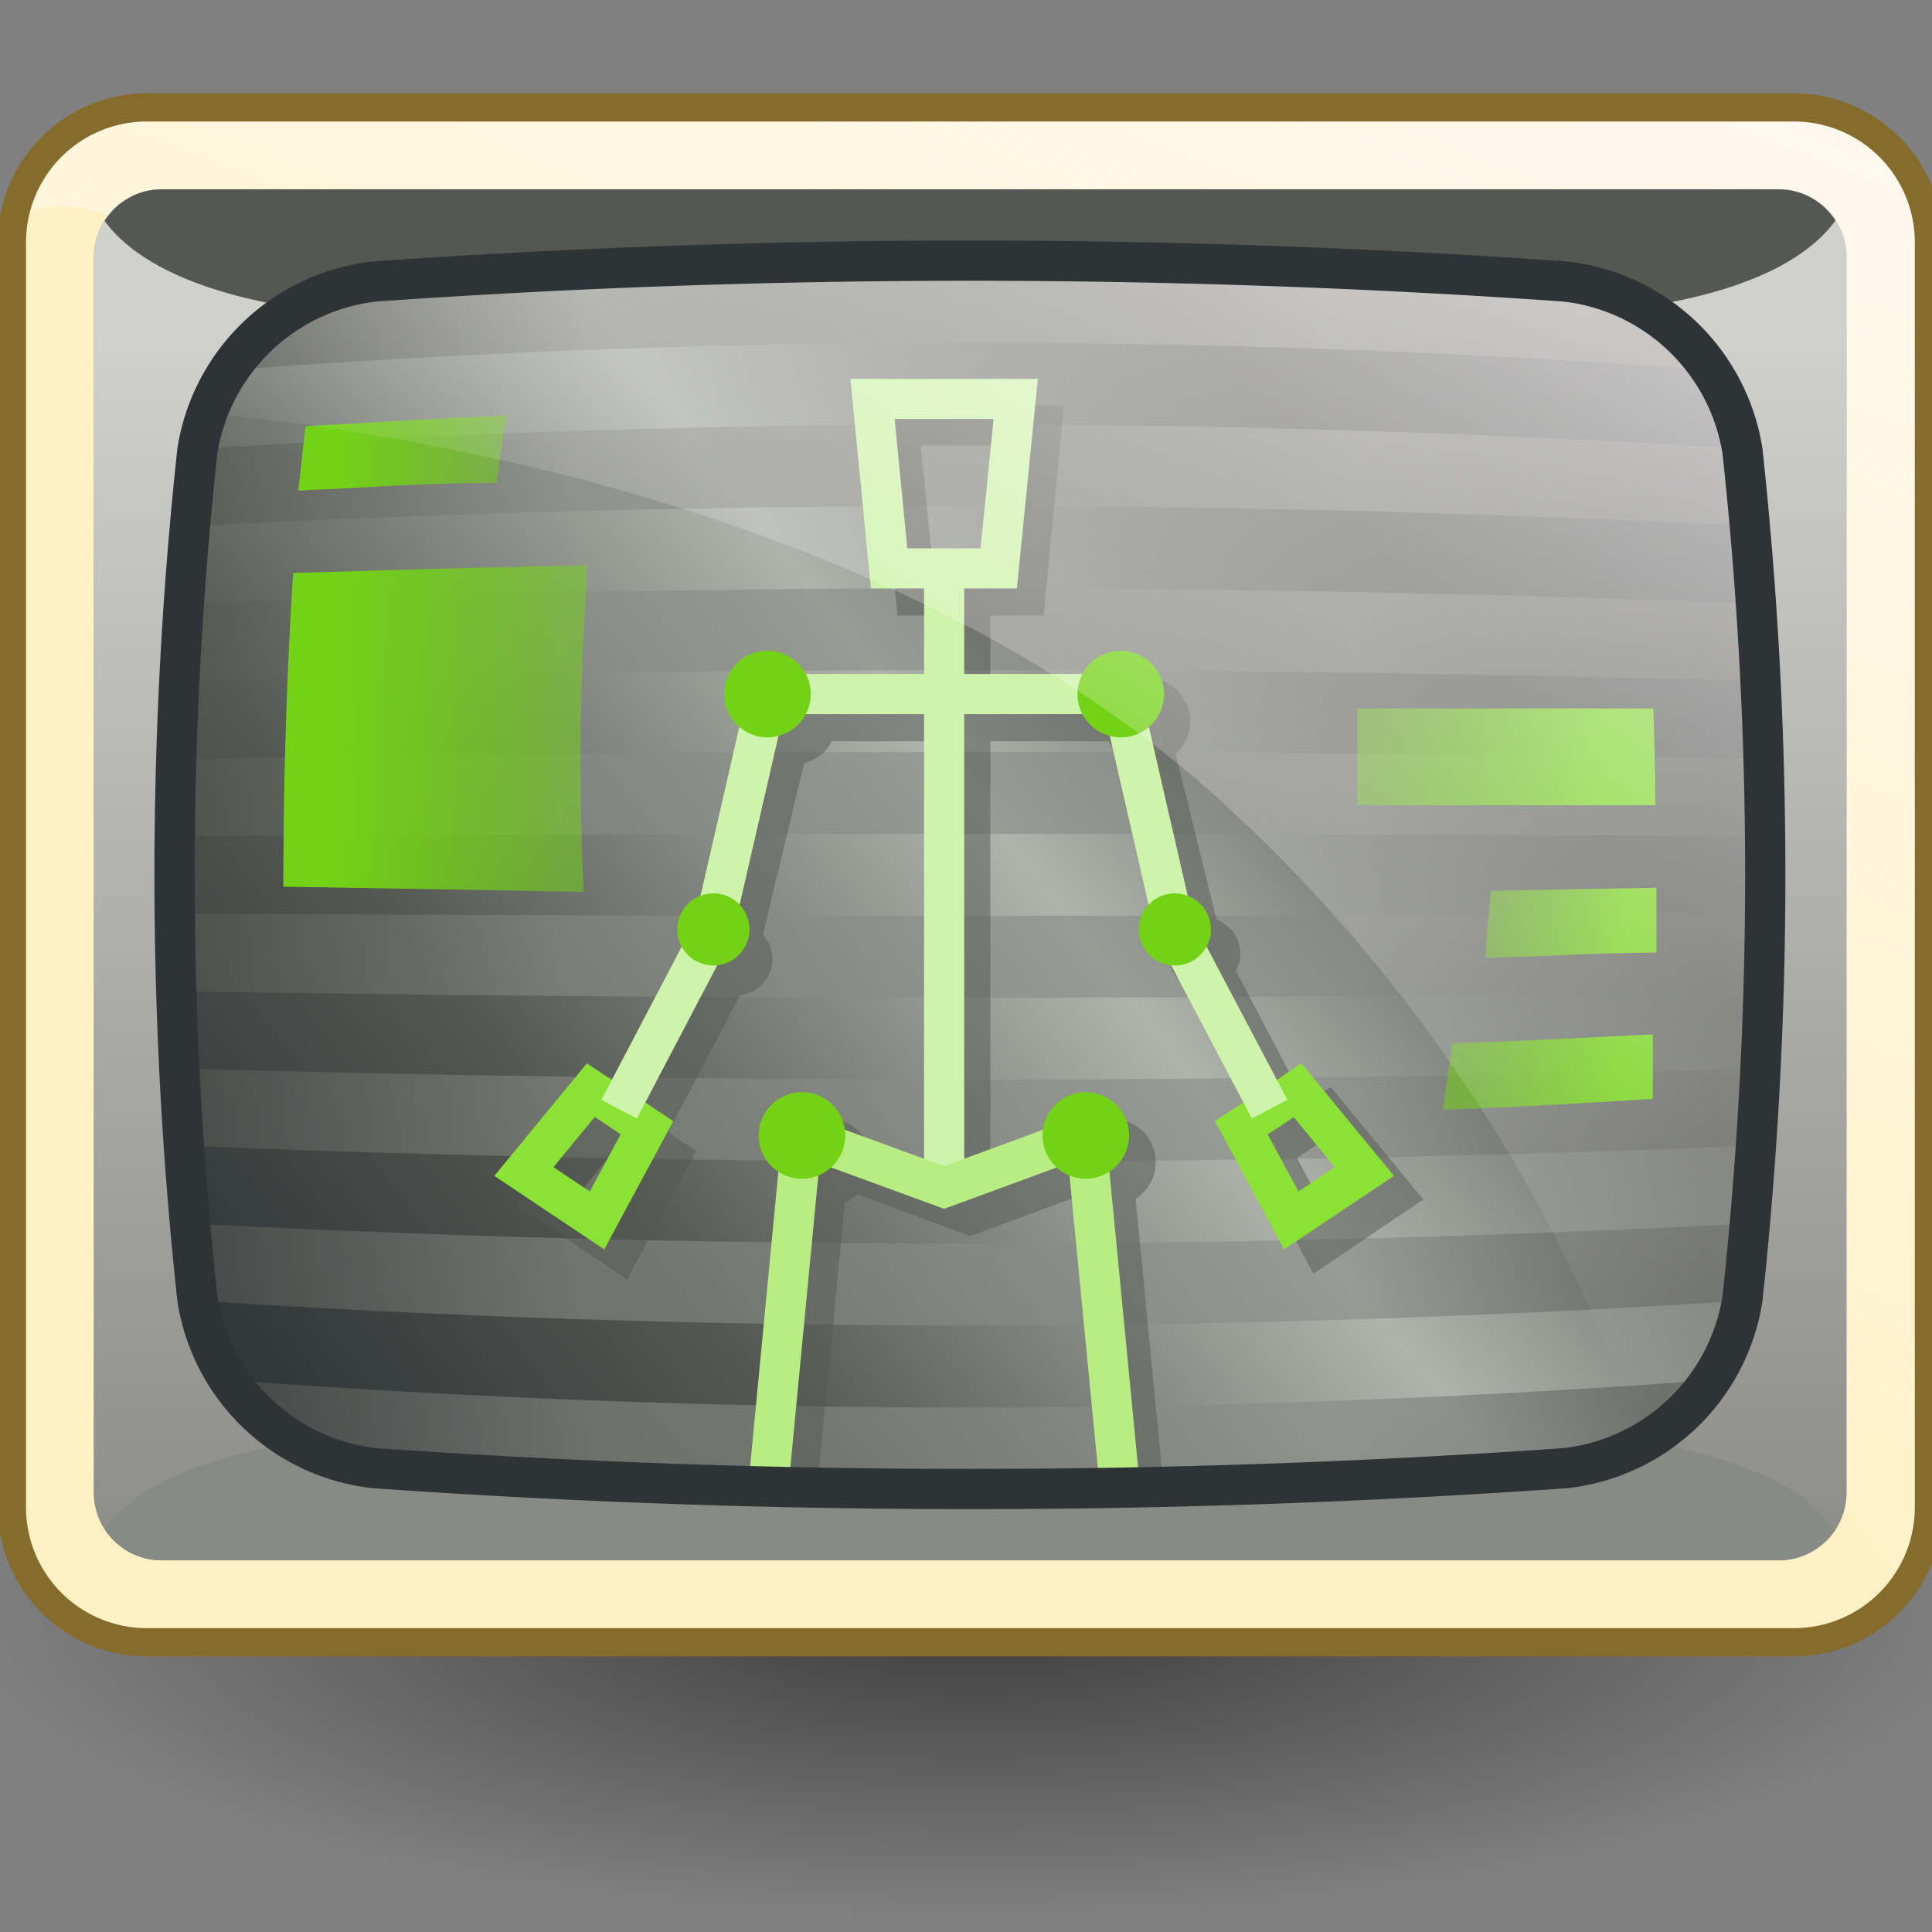
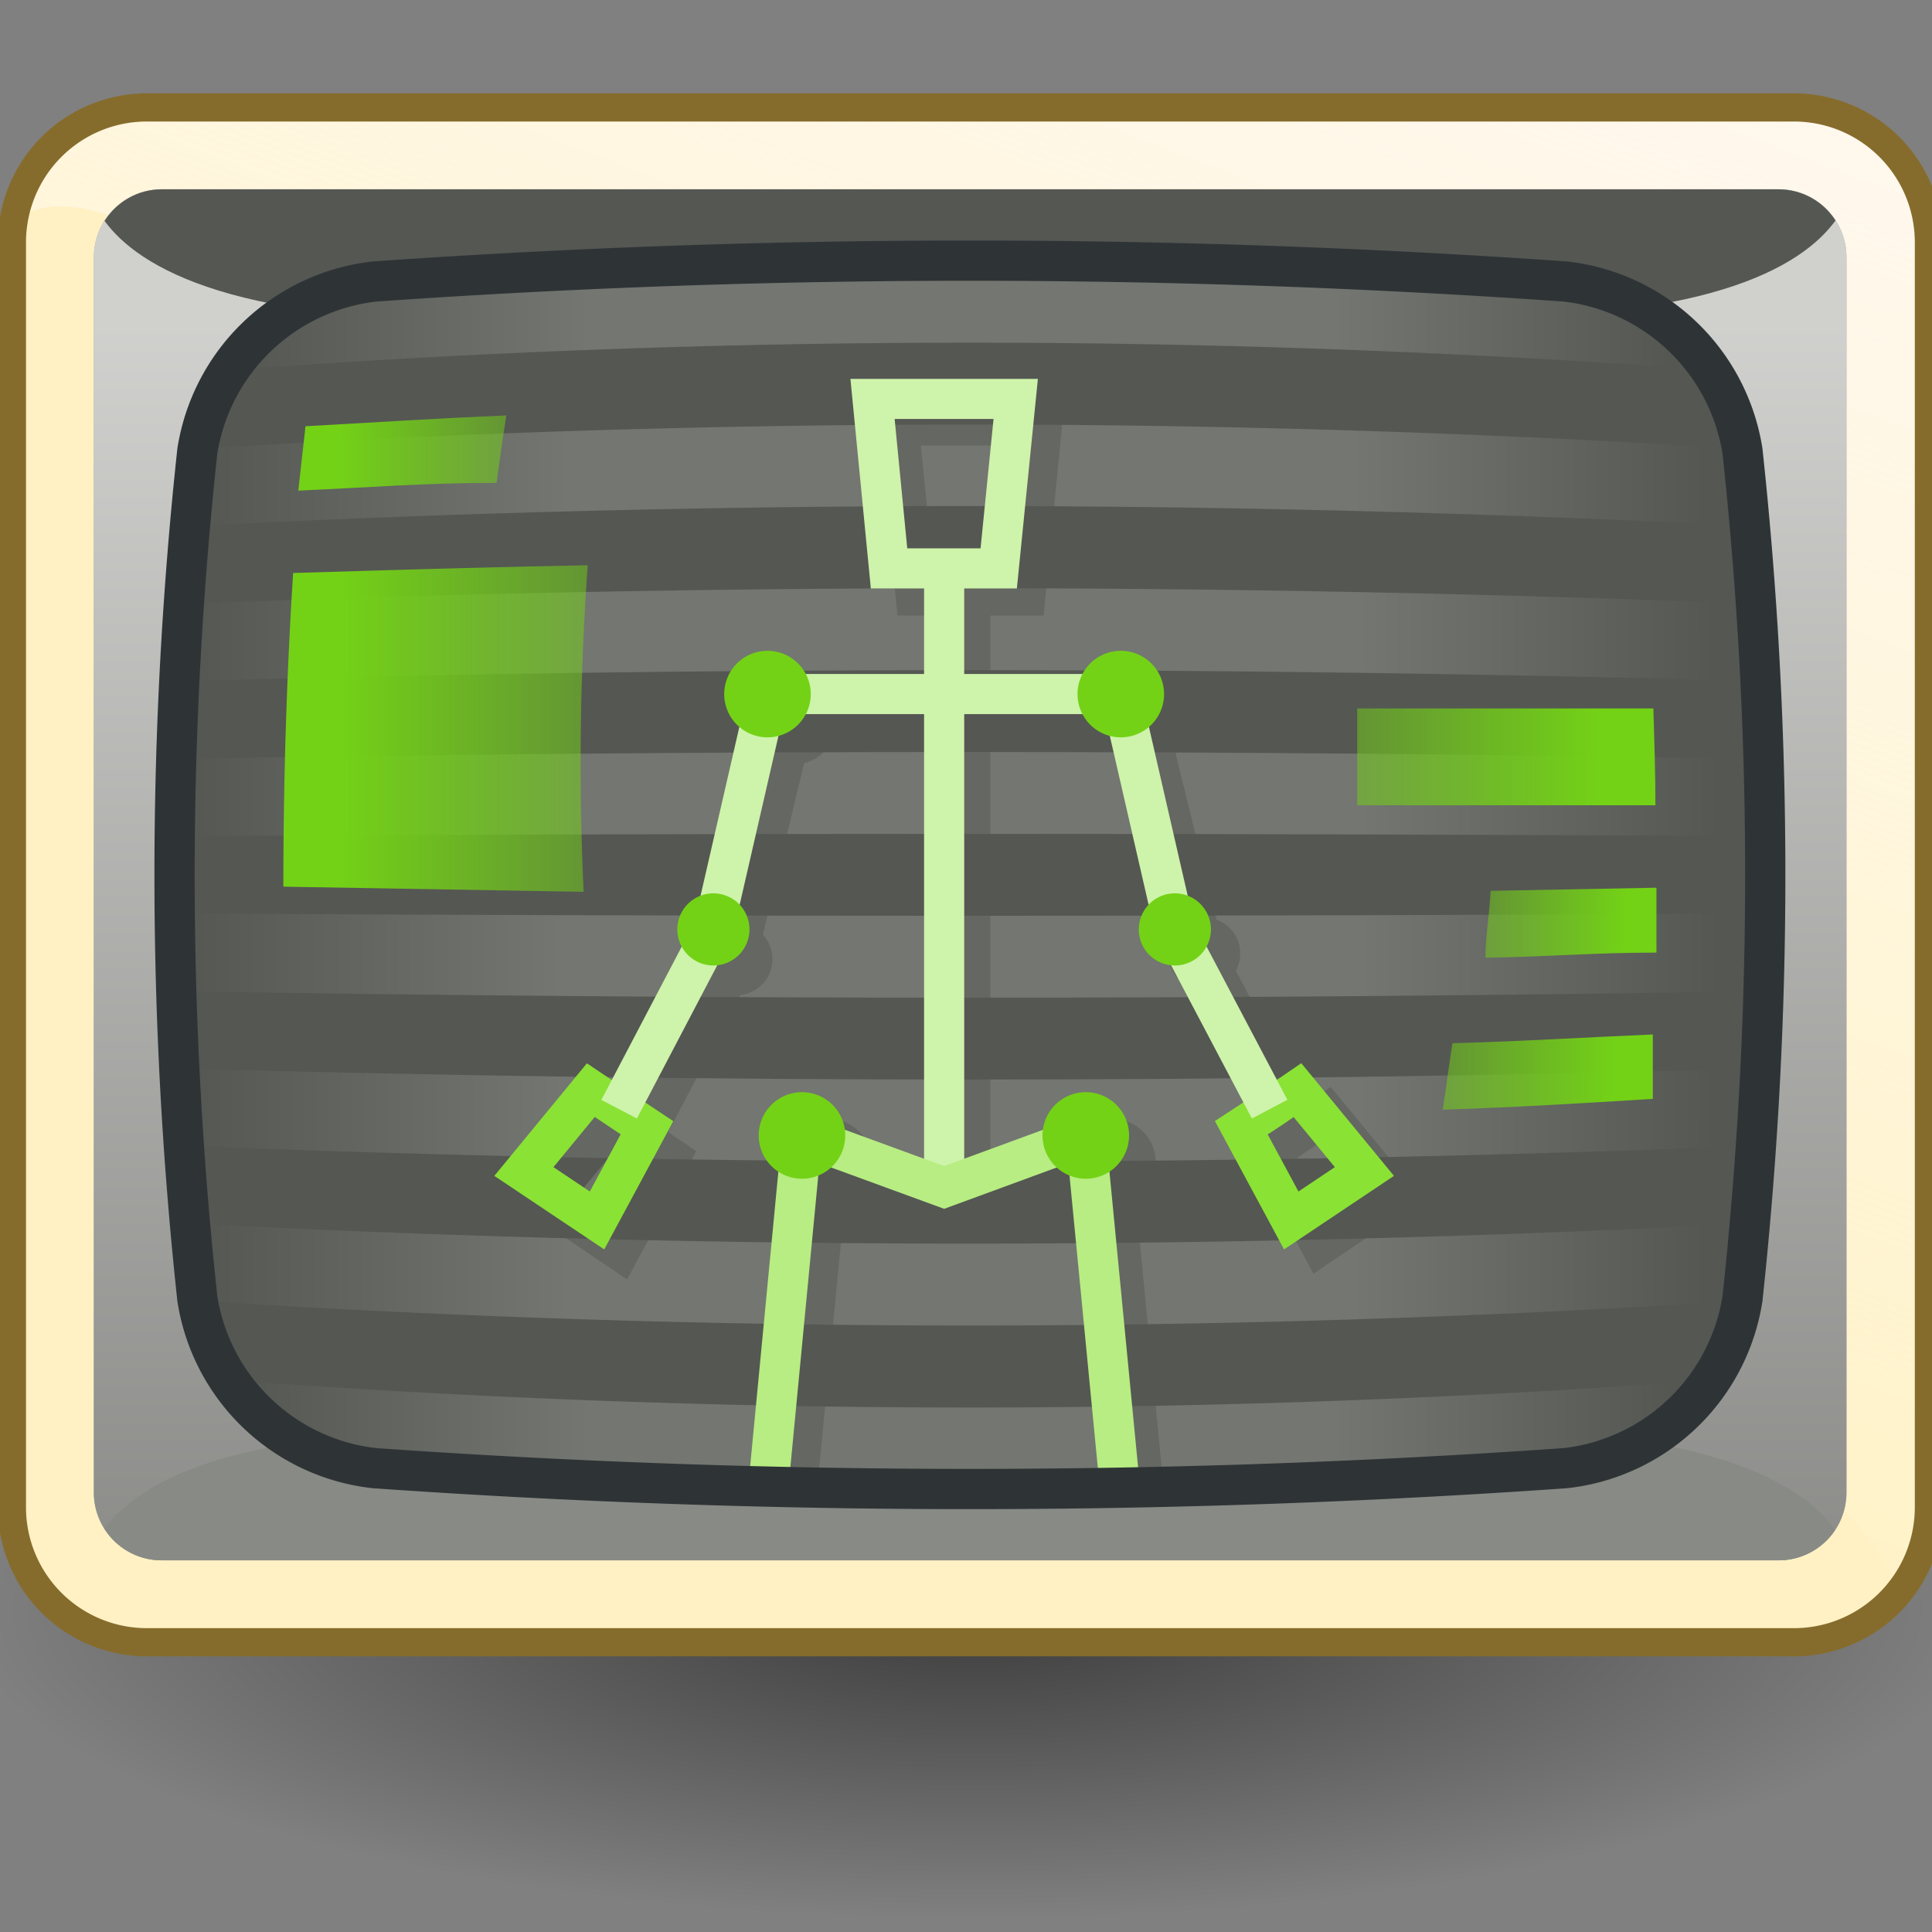
<svg xmlns="http://www.w3.org/2000/svg" xmlns:ns1="http://sodipodi.sourceforge.net/DTD/sodipodi-0.dtd" xmlns:ns2="http://www.inkscape.org/namespaces/inkscape" xmlns:xlink="http://www.w3.org/1999/xlink" viewBox="0 0 48 48" version="1.1" id="svg54" ns1:docname="8-APEX-Base.svg" ns2:version="1.3-dev (fdc7329b, 2022-05-31)">
  <rect x="0" y="0" width="48" height="48" fill="#808080" stroke="none" />
  <ns1:namedview id="namedview54" pagecolor="#ffffff" bordercolor="#000000" borderopacity="0.25" ns2:showpageshadow="2" ns2:pageopacity="0.0" ns2:pagecheckerboard="0" ns2:deskcolor="#d1d1d1" showgrid="false" ns2:zoom="13.906433" ns2:cx="18.588519" ns2:cy="22.795206" ns2:current-layer="svg54" ns2:window-width="2560" ns2:window-height="1377" ns2:window-x="-8" ns2:window-y="-8" ns2:window-maximized="1" />
  <defs id="defs19">
    <linearGradient ns2:collect="always" id="linearGradient70">
      <stop style="stop-color:#000000;stop-opacity:0.535;" offset="0" id="stop69" />
      <stop style="stop-color:#000000;stop-opacity:0;" offset="1" id="stop70" />
    </linearGradient>
    <style id="style1">.cls-1,.cls-25,.cls-27,.cls-35,.cls-6{fill:none;}.cls-2{isolation:isolate;}.cls-3{fill:url(#radial-gradient);}.cls-4{fill:#fff1c3;}.cls-5{fill:url(#linear-gradient);}.cls-6{stroke:#866c2c;stroke-linecap:round;stroke-linejoin:round;stroke-width:0.7px;}.cls-7{fill:#888a85;}.cls-11,.cls-8{mix-blend-mode:multiply;}.cls-11,.cls-34,.cls-8{opacity:0.7;}.cls-8{fill:url(#linear-gradient-2);}.cls-9{clip-path:url(#clip-path);}.cls-10{fill:#555753;}.cls-11{fill:url(#linear-gradient-3);}.cls-12{fill:url(#linear-gradient-4);}.cls-13{opacity:0.9;fill:url(#linear-gradient-5);}.cls-14{opacity:0.6;}.cls-15{fill:url(#linear-gradient-6);}.cls-16{fill:url(#linear-gradient-7);}.cls-17{fill:url(#linear-gradient-8);}.cls-18{fill:url(#linear-gradient-9);}.cls-19{fill:url(#linear-gradient-10);}.cls-20{fill:url(#linear-gradient-11);}.cls-21{fill:url(#linear-gradient-12);}.cls-22{fill:url(#linear-gradient-13);}.cls-23{clip-path:url(#clip-path-2);}.cls-24{opacity:0.5;}.cls-25,.cls-26{stroke:#555753;}.cls-25,.cls-26,.cls-27,.cls-35{stroke-miterlimit:10;}.cls-25,.cls-27{stroke-width:0.8px;}.cls-26{fill:url(#linear-gradient-14);}.cls-27{stroke:#8ae234;}.cls-28{fill:url(#linear-gradient-15);}.cls-29{fill:url(#linear-gradient-16);}.cls-30{fill:url(#linear-gradient-17);}.cls-31{fill:url(#linear-gradient-18);}.cls-32{fill:url(#linear-gradient-19);}.cls-33{fill:#73d216;}.cls-34{fill:url(#linear-gradient-20);}.cls-35{stroke:#2e3436;stroke-width:0.5px;}</style>
    <radialGradient id="radial-gradient" cx="-38.06" cy="-9.2" r="19.2" gradientTransform="matrix(1.272,0,0,-0.312,73.367,38.841)" gradientUnits="userSpaceOnUse">
      <stop offset="0" stop-opacity="0.4" id="stop1" />
      <stop offset="1" stop-opacity="0" id="stop2" />
    </radialGradient>
    <linearGradient id="linear-gradient" x1="20.48" y1="33.33" x2="33.99" y2="-2.46" gradientUnits="userSpaceOnUse" gradientTransform="matrix(1.28,0,0,1.28,-6.614,-8.975)">
      <stop offset="0" stop-color="#fff" stop-opacity="0" id="stop3" />
      <stop offset="1" stop-color="#fff8f8" id="stop4" />
    </linearGradient>
    <linearGradient id="linear-gradient-2" x1="24" y1="13.46" x2="24" y2="51.19" gradientUnits="userSpaceOnUse">
      <stop offset="0" stop-color="#eeeeec" id="stop5" />
      <stop offset="1" stop-color="#555753" id="stop6" />
    </linearGradient>
    <linearGradient id="linear-gradient-3" x1="23.87" y1="14.76" x2="24.06" y2="8.42" xlink:href="#linear-gradient-2" gradientTransform="matrix(1.28,0,0,1.28,48.109,-10.198)" />
    <linearGradient id="linear-gradient-4" x1="16.68" y1="41.09" x2="60.04" y2="17.8" gradientUnits="userSpaceOnUse">
      <stop offset="0" stop-color="#fff" stop-opacity="0" id="stop7" />
      <stop offset="1" stop-color="snow" id="stop8" />
    </linearGradient>
    <linearGradient id="linear-gradient-5" x1="10.9" y1="34.22" x2="37.6" y2="13.4" gradientUnits="userSpaceOnUse" gradientTransform="matrix(1.28,0,0,1.28,-6.614,-8.975)">
      <stop offset="0" stop-color="#2e3436" id="stop9" />
      <stop offset="0.22" stop-color="#555753" id="stop10" />
      <stop offset="0.52" stop-color="#babdb6" id="stop11" />
      <stop offset="0.79" stop-color="#555753" id="stop12" />
      <stop offset="1" stop-color="#2e3436" id="stop13" />
    </linearGradient>
    <linearGradient id="linear-gradient-6" x1="9.57" y1="13.13" x2="37.52" y2="13.13" gradientUnits="userSpaceOnUse">
      <stop offset="0.01" stop-color="#555753" id="stop14" />
      <stop offset="0.25" stop-color="#888a85" id="stop15" />
      <stop offset="0.77" stop-color="#888a85" id="stop16" />
      <stop offset="1" stop-color="#555753" id="stop17" />
    </linearGradient>
    <linearGradient id="linear-gradient-7" x1="8.82" y1="16.24" x2="38.22" y2="16.24" xlink:href="#linear-gradient-6" gradientTransform="matrix(1.28,0,0,1.28,-6.614,-8.975)" />
    <linearGradient id="linear-gradient-8" x1="8.61" y1="19.34" x2="38.42" y2="19.34" xlink:href="#linear-gradient-6" gradientTransform="matrix(1.28,0,0,1.28,-6.614,-8.975)" />
    <linearGradient id="linear-gradient-9" x1="8.53" y1="22.43" x2="38.5" y2="22.43" xlink:href="#linear-gradient-6" gradientTransform="matrix(1.28,0,0,1.28,-6.614,-8.975)" />
    <linearGradient id="linear-gradient-10" x1="8.53" y1="25.57" x2="38.5" y2="25.57" xlink:href="#linear-gradient-6" gradientTransform="matrix(1.28,0,0,1.28,-6.614,-8.975)" />
    <linearGradient id="linear-gradient-11" x1="8.61" y1="28.66" x2="38.42" y2="28.66" xlink:href="#linear-gradient-6" gradientTransform="matrix(1.28,0,0,1.28,-6.614,-8.975)" />
    <linearGradient id="linear-gradient-12" x1="8.82" y1="31.76" x2="38.22" y2="31.76" xlink:href="#linear-gradient-6" gradientTransform="matrix(1.28,0,0,1.28,-6.614,-8.975)" />
    <linearGradient id="linear-gradient-13" x1="9.57" y1="34.87" x2="37.52" y2="34.87" xlink:href="#linear-gradient-6" gradientTransform="matrix(1.28,0,0,1.28,-6.614,-8.975)" />
    <linearGradient id="linear-gradient-14" x1="15.78" y1="30.01" x2="18.17" y2="30.01" xlink:href="#linear-gradient-6" />
    <linearGradient id="linear-gradient-15" x1="10.67" y1="21.16" x2="16.58" y2="21.16" gradientUnits="userSpaceOnUse">
      <stop offset="0.18" stop-color="#73d216" id="stop18" />
      <stop offset="1" stop-color="#73d216" stop-opacity="0.5" id="stop19" />
    </linearGradient>
    <linearGradient id="linear-gradient-16" x1="10.99" y1="15.81" x2="15.03" y2="15.81" xlink:href="#linear-gradient-15" gradientTransform="matrix(1.28,0,0,1.28,-6.614,-8.975)" />
    <linearGradient id="linear-gradient-17" x1="37.33" y1="24.93" x2="33.99" y2="24.93" xlink:href="#linear-gradient-15" gradientTransform="matrix(1.28,0,0,1.28,-6.614,-8.975)" />
    <linearGradient id="linear-gradient-18" x1="37.26" y1="27.83" x2="33.14" y2="27.83" xlink:href="#linear-gradient-15" gradientTransform="matrix(1.28,0,0,1.28,-6.614,-8.975)" />
    <linearGradient id="linear-gradient-19" x1="37.31" y1="21.74" x2="31.51" y2="21.74" xlink:href="#linear-gradient-15" gradientTransform="matrix(1.28,0,0,1.28,-6.614,-8.975)" />
    <linearGradient id="linear-gradient-20" x1="23.15" y1="25.3" x2="32.52" y2="10.91" xlink:href="#linear-gradient-4" gradientTransform="matrix(1.28,0,0,1.28,-6.614,-8.975)" />
    <linearGradient ns2:collect="always" xlink:href="#linear-gradient-2" id="linearGradient54" gradientUnits="userSpaceOnUse" x1="24" y1="13.46" x2="24" y2="51.19" gradientTransform="matrix(1.28,0,0,1.28,-6.614,-8.975)" />
    <linearGradient ns2:collect="always" xlink:href="#linear-gradient-6" id="linearGradient56" gradientUnits="userSpaceOnUse" x1="9.57" y1="13.13" x2="37.52" y2="13.13" gradientTransform="matrix(1.28,0,0,1.28,-6.614,-8.975)" />
    <linearGradient ns2:collect="always" xlink:href="#linear-gradient-15" id="linearGradient57" gradientUnits="userSpaceOnUse" x1="10.67" y1="21.16" x2="16.58" y2="21.16" gradientTransform="matrix(1.28,0,0,1.28,-6.614,-8.975)" />
    <radialGradient ns2:collect="always" xlink:href="#linearGradient70" id="radialGradient70" cx="24.876" cy="41.709" fx="24.876" fy="41.709" r="24.454" gradientTransform="matrix(1.026,0,0,0.314,-1.302,26.877)" gradientUnits="userSpaceOnUse" />
  </defs>
  <path id="ellipse4139" class="cls-3" d="m 49.33,39.991 c 0,4.238 -11.235,7.689 -25.106,7.689 v 0 c -13.858,0 -25.093,-3.451 -25.093,-7.689 0,-4.238 11.235,-7.689 25.093,-7.689 v 0 c 13.871,0 25.106,3.435 25.106,7.689 z" style="isolation:isolate;fill:url(#radialGradient70);fill-opacity:1;stroke-width:1" clip-path="none" />
  <path class="cls-4" d="M 44.57,40.801 H 3.623 A 3.353,3.353 0 0 1 0.296,37.448 V 6.021 A 3.353,3.353 0 0 1 3.623,2.669 h 40.947 a 3.353,3.353 0 0 1 3.353,3.353 V 37.448 a 3.353,3.353 0 0 1 -3.353,3.353 z" id="path19" style="isolation:isolate;stroke-width:1" clip-path="none" />
  <path class="cls-5" d="M 47.897,6.021 V 37.448 a 3.212,3.212 0 0 1 -0.678,1.996 C 43.38,32.215 10.354,10.654 5.491,6.956 2.689,4.819 1.154,4.921 0.373,5.458 A 3.34,3.34 0 0 1 3.623,2.669 h 40.947 a 3.353,3.353 0 0 1 3.327,3.353 z" id="path20" style="isolation:isolate;fill:url(#linear-gradient);stroke-width:1" clip-path="none" />
  <path class="cls-6" d="M 44.57,40.801 H 3.623 A 3.353,3.353 0 0 1 0.296,37.448 V 6.021 A 3.353,3.353 0 0 1 3.623,2.669 h 40.947 a 3.353,3.353 0 0 1 3.353,3.353 V 37.448 a 3.353,3.353 0 0 1 -3.353,3.353 z" id="path21" style="isolation:isolate" clip-path="none" />
  <path id="rect21" style="isolation:isolate;fill:#888a85;stroke-width:1" class="cls-7" d="M 4.02,4.703 H 44.186 c 0.936,0 1.689,0.753 1.689,1.689 V 37.077 c 0,0.936 -0.753,1.689 -1.689,1.689 H 4.02 c -0.936,0 -1.689,-0.753 -1.689,-1.689 V 6.393 c 0,-0.936 0.753,-1.689 1.689,-1.689 z" clip-path="none" />
  <path id="rect22" style="opacity:0.7;isolation:isolate;mix-blend-mode:multiply;fill:url(#linearGradient54);stroke-width:1" class="cls-8" d="M 4.02,4.703 H 44.186 c 0.936,0 1.689,0.753 1.689,1.689 V 37.077 c 0,0.936 -0.753,1.689 -1.689,1.689 H 4.02 c -0.936,0 -1.689,-0.753 -1.689,-1.689 V 6.393 c 0,-0.936 0.753,-1.689 1.689,-1.689 z" clip-path="none" />
  <path id="path22" clip-path="none" style="isolation:isolate;stroke-width:1" class="cls-10" d="m 4.02,4.703 c -0.601,0 -1.123,0.314 -1.422,0.785 0.835,1.148 3.264,2.653 10.303,2.428 3.109,-0.102 5.618,-0.168 7.678,-0.193 h 0.562 l 2.955,-0.062 h 2.996 0.562 c 2.022,0 4.53,0.089 7.678,0.191 7.032,0.266 9.445,-1.231 10.271,-2.375 C 45.303,5.012 44.782,4.703 44.186,4.703 Z" />
  <g id="g69" style="stroke-width:0.974" transform="matrix(1.026,0,0,1.026,-1.302,0.755)">
    <rect class="cls-1" x="3.539" y="3.847" width="42.425" height="33.187" rx="1.646" id="rect68" style="stroke-width:0.974" />
  </g>
  <g id="g68" style="stroke-width:0.974" transform="matrix(1.026,0,0,1.026,-1.302,0.755)">
    <rect class="cls-1" x="3.539" y="3.847" width="42.425" height="33.187" rx="1.646" id="rect67" style="stroke-width:0.974" />
  </g>
  <path id="path24" clip-path="none" style="isolation:isolate;stroke-width:1" class="cls-7" d="m 36.283,35.533 c -0.327,0.003 -0.666,0.01 -1.016,0.021 -3.109,0.102 -5.618,0.166 -7.678,0.191 h -0.562 l -2.932,0.064 h -2.994 -0.562 c -2.022,0 -4.53,-0.089 -7.678,-0.191 -7.011,-0.265 -9.433,1.221 -10.266,2.363 0.299,0.471 0.822,0.783 1.424,0.783 H 44.186 c 0.588,0 1.104,-0.297 1.406,-0.75 -0.772,-1.096 -2.982,-2.539 -9.309,-2.482 z" />
  <g id="g67" style="stroke-width:0.974" transform="matrix(1.026,0,0,1.026,-1.302,0.755)">
    <rect class="cls-1" x="3.539" y="3.847" width="42.425" height="33.187" rx="1.646" id="rect66" style="stroke-width:0.974" />
  </g>
  <g id="g66" style="stroke-width:0.974" transform="matrix(1.026,0,0,1.026,-1.302,0.755)">
    <rect class="cls-1" x="3.539" y="3.847" width="42.425" height="33.187" rx="1.646" id="rect65" style="stroke-width:0.974" />
  </g>
  <path class="cls-10" d="m 38.889,36.476 a 211.363,211.363 0 0 1 -29.584,0 5.016,5.016 0 0 1 -4.402,-4.21 98.222,98.222 0 0 1 0,-21.062 5.029,5.029 0 0 1 4.402,-4.21 211.363,211.363 0 0 1 29.584,0 5.029,5.029 0 0 1 4.402,4.21 98.222,98.222 0 0 1 0,21.062 5.016,5.016 0 0 1 -4.402,4.21 z" id="path26" style="isolation:isolate;stroke-width:1" clip-path="none" />
-   <path class="cls-13" d="m 38.889,36.476 a 211.363,211.363 0 0 1 -29.584,0 5.016,5.016 0 0 1 -4.402,-4.21 98.222,98.222 0 0 1 0,-21.062 5.029,5.029 0 0 1 4.402,-4.21 211.363,211.363 0 0 1 29.584,0 5.029,5.029 0 0 1 4.402,4.21 98.222,98.222 0 0 1 0,21.062 5.016,5.016 0 0 1 -4.402,4.21 z" id="path27" style="isolation:isolate;fill:url(#linear-gradient-5);stroke-width:1" clip-path="none" />
+   <path class="cls-13" d="m 38.889,36.476 z" id="path27" style="isolation:isolate;fill:url(#linear-gradient-5);stroke-width:1" clip-path="none" />
  <path class="cls-15" d="m 42.51,9.195 a 249.137,249.137 0 0 0 -36.827,0 4.978,4.978 0 0 1 3.621,-2.201 211.363,211.363 0 0 1 29.584,0 l 2.073,0.601 z" id="path28" style="opacity:0.6;isolation:isolate;fill:url(#linearGradient56);stroke-width:1" clip-path="none" />
  <path class="cls-16" d="m 43.47,13.072 a 376.29,376.29 0 0 0 -38.746,0 c 0.064,-0.64 0.115,-1.28 0.192,-1.919 a 304.543,304.543 0 0 1 38.388,0 c 0.051,0.64 0.102,1.28 0.166,1.919 z" id="path29" style="opacity:0.6;isolation:isolate;fill:url(#linear-gradient-7);stroke-width:1" clip-path="none" />
  <path class="cls-17" d="m 43.738,16.924 q -19.629,-0.55 -39.283,0 l 0.115,-1.919 q 19.514,-0.781 39.053,0 z" id="path30" style="opacity:0.6;isolation:isolate;fill:url(#linear-gradient-8);stroke-width:1" clip-path="none" />
  <path class="cls-18" d="m 43.841,20.775 q -19.744,-0.115 -39.488,0 c 0,-0.64 0,-1.28 0,-1.919 q 19.706,-0.345 39.437,0 c 0.038,0.64 0.051,1.28 0.051,1.919 z" id="path31" style="opacity:0.6;isolation:isolate;fill:url(#linear-gradient-9);stroke-width:1" clip-path="none" />
  <path class="cls-19" d="m 43.815,24.627 q -19.706,0.32 -39.437,0 c 0,-0.64 0,-1.28 0,-1.932 q 19.744,0.115 39.488,0 c -0.026,0.64 -0.038,1.292 -0.051,1.932 z" id="path32" style="opacity:0.6;isolation:isolate;fill:url(#linear-gradient-10);stroke-width:1" clip-path="none" />
  <path class="cls-20" d="m 43.623,28.466 q -19.514,0.781 -39.053,0 L 4.455,26.546 q 19.629,0.55 39.283,0 z" id="path33" style="opacity:0.6;isolation:isolate;fill:url(#linear-gradient-11);stroke-width:1" clip-path="none" />
  <path class="cls-21" d="m 43.291,32.317 a 299.809,299.809 0 0 1 -38.388,0 C 4.826,31.677 4.775,31.038 4.711,30.398 a 376.29,376.29 0 0 0 38.746,0 c -0.051,0.64 -0.102,1.28 -0.166,1.919 z" id="path34" style="opacity:0.6;isolation:isolate;fill:url(#linear-gradient-12);stroke-width:1" clip-path="none" />
  <path class="cls-22" d="m 42.51,34.288 a 5.118,5.118 0 0 1 -3.621,2.188 211.363,211.363 0 0 1 -29.584,0 5.118,5.118 0 0 1 -3.621,-2.188 249.137,249.137 0 0 0 36.827,0 z" id="path35" style="opacity:0.6;isolation:isolate;fill:url(#linear-gradient-13);stroke-width:1" clip-path="none" />
  <g class="cls-24" id="g42" style="isolation:isolate;stroke-width:0.781" transform="matrix(1.28,0,0,1.28,-6.614,-8.975)" clip-path="none">
    <path id="polygon35" class="cls-25" style="fill:none;stroke:#555753;stroke-width:0.779px;stroke-miterlimit:10" d="m 24,18.57 h 1.07 l 0.32,-3.3 h -2.78 l 0.33,3.3 z" />
    <path id="polygon36" style="fill:url(#linear-gradient-14);stroke:#555753;stroke-width:0.781;stroke-miterlimit:10" class="cls-26" d="m 17.63,29.11 -0.55,-0.36 -1.3,1.57 1.42,0.96 0.97,-1.8 z" />
    <path id="line36" class="cls-25" style="fill:none;stroke:#555753;stroke-width:0.779px;stroke-miterlimit:10" d="M 24,18.64 V 30.58" />
    <path id="polyline36" class="cls-25" style="fill:none;stroke:#555753;stroke-width:0.779px;stroke-miterlimit:10" d="M 27.357,35.844 26.75,29.57 24,30.59 21.25,29.57 20.638,35.895" ns1:nodetypes="ccccc" />
    <path id="polygon37" class="cls-25" style="fill:none;stroke:#555753;stroke-width:0.779px;stroke-miterlimit:10" d="m 30.37,29 0.55,-0.37 1.3,1.58 -1.42,0.96 -0.97,-1.81 z" />
    <path id="polyline37" class="cls-25" style="fill:none;stroke:#555753;stroke-width:0.779px;stroke-miterlimit:10" d="m 30.37,29 -1.83,-3.48 -1.11,-4.51 h -6.86 l -1.11,4.62 -1.83,3.48" />
    <path id="circle37" style="fill:#555753;stroke-width:0.781" class="cls-10" d="m 20.16,25.63 a 0.7,0.7 0 0 1 -0.7,0.7 0.7,0.7 0 0 1 -0.7,-0.7 0.7,0.7 0 0 1 0.7,-0.7 0.7,0.7 0 0 1 0.7,0.7 z" />
    <path id="circle38" style="fill:#555753;stroke-width:0.781" class="cls-10" d="m 21.41,21.01 a 0.84,0.84 0 0 1 -0.84,0.84 0.84,0.84 0 0 1 -0.84,-0.84 0.84,0.84 0 0 1 0.84,-0.84 0.84,0.84 0 0 1 0.84,0.84 z" />
    <path id="circle39" style="fill:#555753;stroke-width:0.781" class="cls-10" d="m 27.6,29.57 a 0.84,0.84 0 0 1 -0.84,0.84 0.84,0.84 0 0 1 -0.84,-0.84 0.84,0.84 0 0 1 0.84,-0.84 0.84,0.84 0 0 1 0.84,0.84 z" />
    <path id="circle40" style="fill:#555753;stroke-width:0.781" class="cls-10" d="m 29.24,25.52 a 0.7,0.7 0 0 1 -0.7,0.7 0.7,0.7 0 0 1 -0.7,-0.7 0.7,0.7 0 0 1 0.7,-0.7 0.7,0.7 0 0 1 0.7,0.7 z" />
    <path id="circle41" style="fill:#555753;stroke-width:0.781" class="cls-10" d="m 28.27,21.01 a 0.84,0.84 0 0 1 -0.84,0.84 0.84,0.84 0 0 1 -0.84,-0.84 0.84,0.84 0 0 1 0.84,-0.84 0.84,0.84 0 0 1 0.84,0.84 z" />
    <path id="circle42" style="fill:#555753;stroke-width:0.781" class="cls-10" d="m 22.09,29.57 a 0.84,0.84 0 0 1 -0.84,0.84 0.84,0.84 0 0 1 -0.84,-0.84 0.84,0.84 0 0 1 0.84,-0.84 0.84,0.84 0 0 1 0.84,0.84 z" />
  </g>
  <g id="g64" style="stroke-width:0.974" transform="matrix(1.026,0,0,1.026,-1.302,0.755)">
    <path class="cls-1" d="m 39.157,34.802 a 205.93,205.93 0 0 1 -28.824,0 4.887,4.887 0 0 1 -4.289,-4.102 95.697,95.697 0 0 1 0,-20.521 4.9,4.9 0 0 1 4.289,-4.102 205.93,205.93 0 0 1 28.824,0 4.9,4.9 0 0 1 4.289,4.102 95.697,95.697 0 0 1 0,20.521 4.887,4.887 0 0 1 -4.289,4.102 z" id="path63" style="stroke-width:0.974" />
  </g>
  <path id="polygon42" clip-path="none" style="isolation:isolate;fill:none;stroke:#cef3aa;stroke-width:0.997px;stroke-miterlimit:10;stroke-opacity:1" class="cls-27" d="m 22.088,14.121 h 1.369 1.356 l 0.422,-4.21 h -3.557 z" />
  <g id="g63" style="stroke-width:0.974" transform="matrix(1.026,0,0,1.026,-1.302,0.755)">
    <path class="cls-1" d="m 39.157,34.802 a 205.93,205.93 0 0 1 -28.824,0 4.887,4.887 0 0 1 -4.289,-4.102 95.697,95.697 0 0 1 0,-20.521 4.9,4.9 0 0 1 4.289,-4.102 205.93,205.93 0 0 1 28.824,0 4.9,4.9 0 0 1 4.289,4.102 95.697,95.697 0 0 1 0,20.521 4.887,4.887 0 0 1 -4.289,4.102 z" id="path62" style="stroke-width:0.974" />
  </g>
  <path id="polygon43" clip-path="none" style="isolation:isolate;fill:none;stroke:#8ae234;stroke-width:0.997px;stroke-miterlimit:10" class="cls-27" d="m 16.074,28.018 -0.691,-0.461 -0.704,-0.473 -1.663,2.022 1.817,1.216 z" />
  <g id="g62" style="stroke-width:0.974" transform="matrix(1.026,0,0,1.026,-1.302,0.755)">
    <path class="cls-1" d="m 39.157,34.802 a 205.93,205.93 0 0 1 -28.824,0 4.887,4.887 0 0 1 -4.289,-4.102 95.697,95.697 0 0 1 0,-20.521 4.9,4.9 0 0 1 4.289,-4.102 205.93,205.93 0 0 1 28.824,0 4.9,4.9 0 0 1 4.289,4.102 95.697,95.697 0 0 1 0,20.521 4.887,4.887 0 0 1 -4.289,4.102 z" id="path61" style="stroke-width:0.974" />
  </g>
  <path id="line43" clip-path="none" style="isolation:isolate;fill:none;stroke:#cef3aa;stroke-width:0.997px;stroke-miterlimit:10;stroke-opacity:1" class="cls-27" d="m 23.457,14.211 v 15.291" />
  <g id="g61" style="stroke-width:0.974" transform="matrix(1.026,0,0,1.026,-1.302,0.755)">
    <path class="cls-1" d="m 39.157,34.802 a 205.93,205.93 0 0 1 -28.824,0 4.887,4.887 0 0 1 -4.289,-4.102 95.697,95.697 0 0 1 0,-20.521 4.9,4.9 0 0 1 4.289,-4.102 205.93,205.93 0 0 1 28.824,0 4.9,4.9 0 0 1 4.289,4.102 95.697,95.697 0 0 1 0,20.521 4.887,4.887 0 0 1 -4.289,4.102 z" id="path60" style="stroke-width:0.974" />
  </g>
  <path id="polyline43" clip-path="none" style="isolation:isolate;fill:none;stroke:#b7ed82;stroke-width:0.997px;stroke-miterlimit:10;stroke-opacity:1" class="cls-27" d="m 27.824,36.962 -0.848,-8.752 -3.519,1.292 -3.532,-1.292 -0.831,8.677" ns1:nodetypes="ccccc" />
  <g id="g60" style="stroke-width:0.974" transform="matrix(1.026,0,0,1.026,-1.302,0.755)">
    <path class="cls-1" d="m 39.157,34.802 a 205.93,205.93 0 0 1 -28.824,0 4.887,4.887 0 0 1 -4.289,-4.102 95.697,95.697 0 0 1 0,-20.521 4.9,4.9 0 0 1 4.289,-4.102 205.93,205.93 0 0 1 28.824,0 4.9,4.9 0 0 1 4.289,4.102 95.697,95.697 0 0 1 0,20.521 4.887,4.887 0 0 1 -4.289,4.102 z" id="path59" style="stroke-width:0.974" />
  </g>
  <path id="polygon44" clip-path="none" style="isolation:isolate;fill:none;stroke:#8ae234;stroke-width:0.997px;stroke-miterlimit:10" class="cls-27" d="m 30.84,28.018 0.704,-0.461 0.691,-0.473 1.663,2.022 -1.817,1.216 z" />
  <g id="g59" style="stroke-width:0.974" transform="matrix(1.026,0,0,1.026,-1.302,0.755)">
    <path class="cls-1" d="m 39.157,34.802 a 205.93,205.93 0 0 1 -28.824,0 4.887,4.887 0 0 1 -4.289,-4.102 95.697,95.697 0 0 1 0,-20.521 4.9,4.9 0 0 1 4.289,-4.102 205.93,205.93 0 0 1 28.824,0 4.9,4.9 0 0 1 4.289,4.102 95.697,95.697 0 0 1 0,20.521 4.887,4.887 0 0 1 -4.289,4.102 z" id="path58" style="stroke-width:0.974" />
  </g>
  <path id="polyline44" clip-path="none" style="isolation:isolate;fill:none;stroke:#cef3aa;stroke-width:0.997px;stroke-miterlimit:10;stroke-opacity:1" class="cls-27" d="M 31.544,27.557 29.189,23.091 27.846,17.244 h -8.778 l -1.344,5.848 -2.342,4.466" />
  <g id="g58" style="stroke-width:0.974" transform="matrix(1.026,0,0,1.026,-1.302,0.755)">
    <path class="cls-1" d="m 39.157,34.802 a 205.93,205.93 0 0 1 -28.824,0 4.887,4.887 0 0 1 -4.289,-4.102 95.697,95.697 0 0 1 0,-20.521 4.9,4.9 0 0 1 4.289,-4.102 205.93,205.93 0 0 1 28.824,0 4.9,4.9 0 0 1 4.289,4.102 95.697,95.697 0 0 1 0,20.521 4.887,4.887 0 0 1 -4.289,4.102 z" id="path57" style="stroke-width:0.974" />
  </g>
  <path class="cls-28" d="m 14.5,22.157 -7.46,-0.128 c 0,-2.559 0.077,-5.195 0.243,-7.793 2.559,-0.077 4.696,-0.141 7.319,-0.192 a 68.65,68.65 0 0 0 -0.102,8.113 z" id="path44" style="isolation:isolate;fill:url(#linearGradient57);stroke-width:1" clip-path="none" />
  <path class="cls-29" d="m 12.58,10.321 c -0.09,0.563 -0.166,1.113 -0.243,1.676 -1.83,0 -3.161,0.115 -4.926,0.192 L 7.59,10.59 c 1.83,-0.102 3.186,-0.192 4.99,-0.269 z" id="path45" style="isolation:isolate;fill:url(#linear-gradient-16);stroke-width:1" clip-path="none" />
  <path class="cls-30" d="m 41.154,22.055 c 0,0.55 0,1.075 0,1.612 -1.548,0 -2.649,0.102 -4.248,0.128 0,-0.55 0.102,-1.1 0.128,-1.663 z" id="path46" style="isolation:isolate;fill:url(#linear-gradient-17);stroke-width:1" clip-path="none" />
  <path class="cls-31" d="m 41.064,25.702 c 0,0.537 0,1.062 0,1.599 -1.868,0.115 -3.301,0.205 -5.221,0.269 0.09,-0.55 0.154,-1.113 0.243,-1.651 1.804,-0.051 3.186,-0.141 4.978,-0.218 z" id="path47" style="isolation:isolate;fill:url(#linear-gradient-18);stroke-width:1" clip-path="none" />
  <path class="cls-32" d="M 41.128,20.007 H 33.719 c 0,-0.806 0,-1.599 0,-2.406 h 7.358 c 0.026,0.845 0.051,1.638 0.051,2.406 z" id="path48" style="isolation:isolate;fill:url(#linear-gradient-19);stroke-width:1" clip-path="none" />
  <path id="circle48" style="isolation:isolate;fill:#73d216;stroke-width:1" class="cls-33" d="m 18.62,23.091 a 0.896,0.896 0 0 1 -0.896,0.896 0.896,0.896 0 0 1 -0.896,-0.896 0.896,0.896 0 0 1 0.896,-0.896 0.896,0.896 0 0 1 0.896,0.896 z" clip-path="none" />
  <path id="circle49" style="isolation:isolate;fill:#73d216;stroke-width:1" class="cls-33" d="m 20.143,17.244 a 1.075,1.075 0 0 1 -1.075,1.075 1.075,1.075 0 0 1 -1.075,-1.075 1.075,1.075 0 0 1 1.075,-1.075 1.075,1.075 0 0 1 1.075,1.075 z" clip-path="none" />
  <path id="circle50" style="isolation:isolate;fill:#73d216;stroke-width:1" class="cls-33" d="m 28.051,28.21 a 1.075,1.075 0 0 1 -1.075,1.075 1.075,1.075 0 0 1 -1.075,-1.075 1.075,1.075 0 0 1 1.075,-1.075 1.075,1.075 0 0 1 1.075,1.075 z" clip-path="none" />
  <path id="circle51" style="isolation:isolate;fill:#73d216;stroke-width:1" class="cls-33" d="m 30.085,23.091 a 0.896,0.896 0 0 1 -0.896,0.896 0.896,0.896 0 0 1 -0.896,-0.896 0.896,0.896 0 0 1 0.896,-0.896 0.896,0.896 0 0 1 0.896,0.896 z" clip-path="none" />
  <path id="circle52" style="isolation:isolate;fill:#73d216;stroke-width:1" class="cls-33" d="m 28.921,17.244 a 1.075,1.075 0 0 1 -1.075,1.075 1.075,1.075 0 0 1 -1.075,-1.075 1.075,1.075 0 0 1 1.075,-1.075 1.075,1.075 0 0 1 1.075,1.075 z" clip-path="none" />
  <path id="circle53" style="isolation:isolate;fill:#73d216;stroke-width:1" class="cls-33" d="m 21,28.21 a 1.075,1.075 0 0 1 -1.075,1.075 1.075,1.075 0 0 1 -1.075,-1.075 1.075,1.075 0 0 1 1.075,-1.075 1.075,1.075 0 0 1 1.075,1.075 z" clip-path="none" />
-   <path class="cls-34" d="M 43.291,32.266 A 4.99,4.99 0 0 1 40.808,35.81 38.49,38.49 0 0 0 30.085,19.675 C 21.768,12.317 9.164,10.628 5.107,10.27 a 5.118,5.118 0 0 1 4.197,-3.327 211.363,211.363 0 0 1 29.584,0 5.029,5.029 0 0 1 4.402,4.261 98.222,98.222 0 0 1 0,21.062 z" id="path53" style="isolation:isolate;fill:url(#linear-gradient-20);stroke-width:1" clip-path="none" />
  <path class="cls-35" d="m 38.889,36.476 a 211.363,211.363 0 0 1 -29.584,0 5.016,5.016 0 0 1 -4.402,-4.21 98.222,98.222 0 0 1 0,-21.062 5.029,5.029 0 0 1 4.402,-4.21 211.363,211.363 0 0 1 29.584,0 5.029,5.029 0 0 1 4.402,4.21 98.222,98.222 0 0 1 0,21.062 5.016,5.016 0 0 1 -4.402,4.21 z" id="path54" style="isolation:isolate;stroke-width:1;stroke-dasharray:none" clip-path="none" />
</svg>